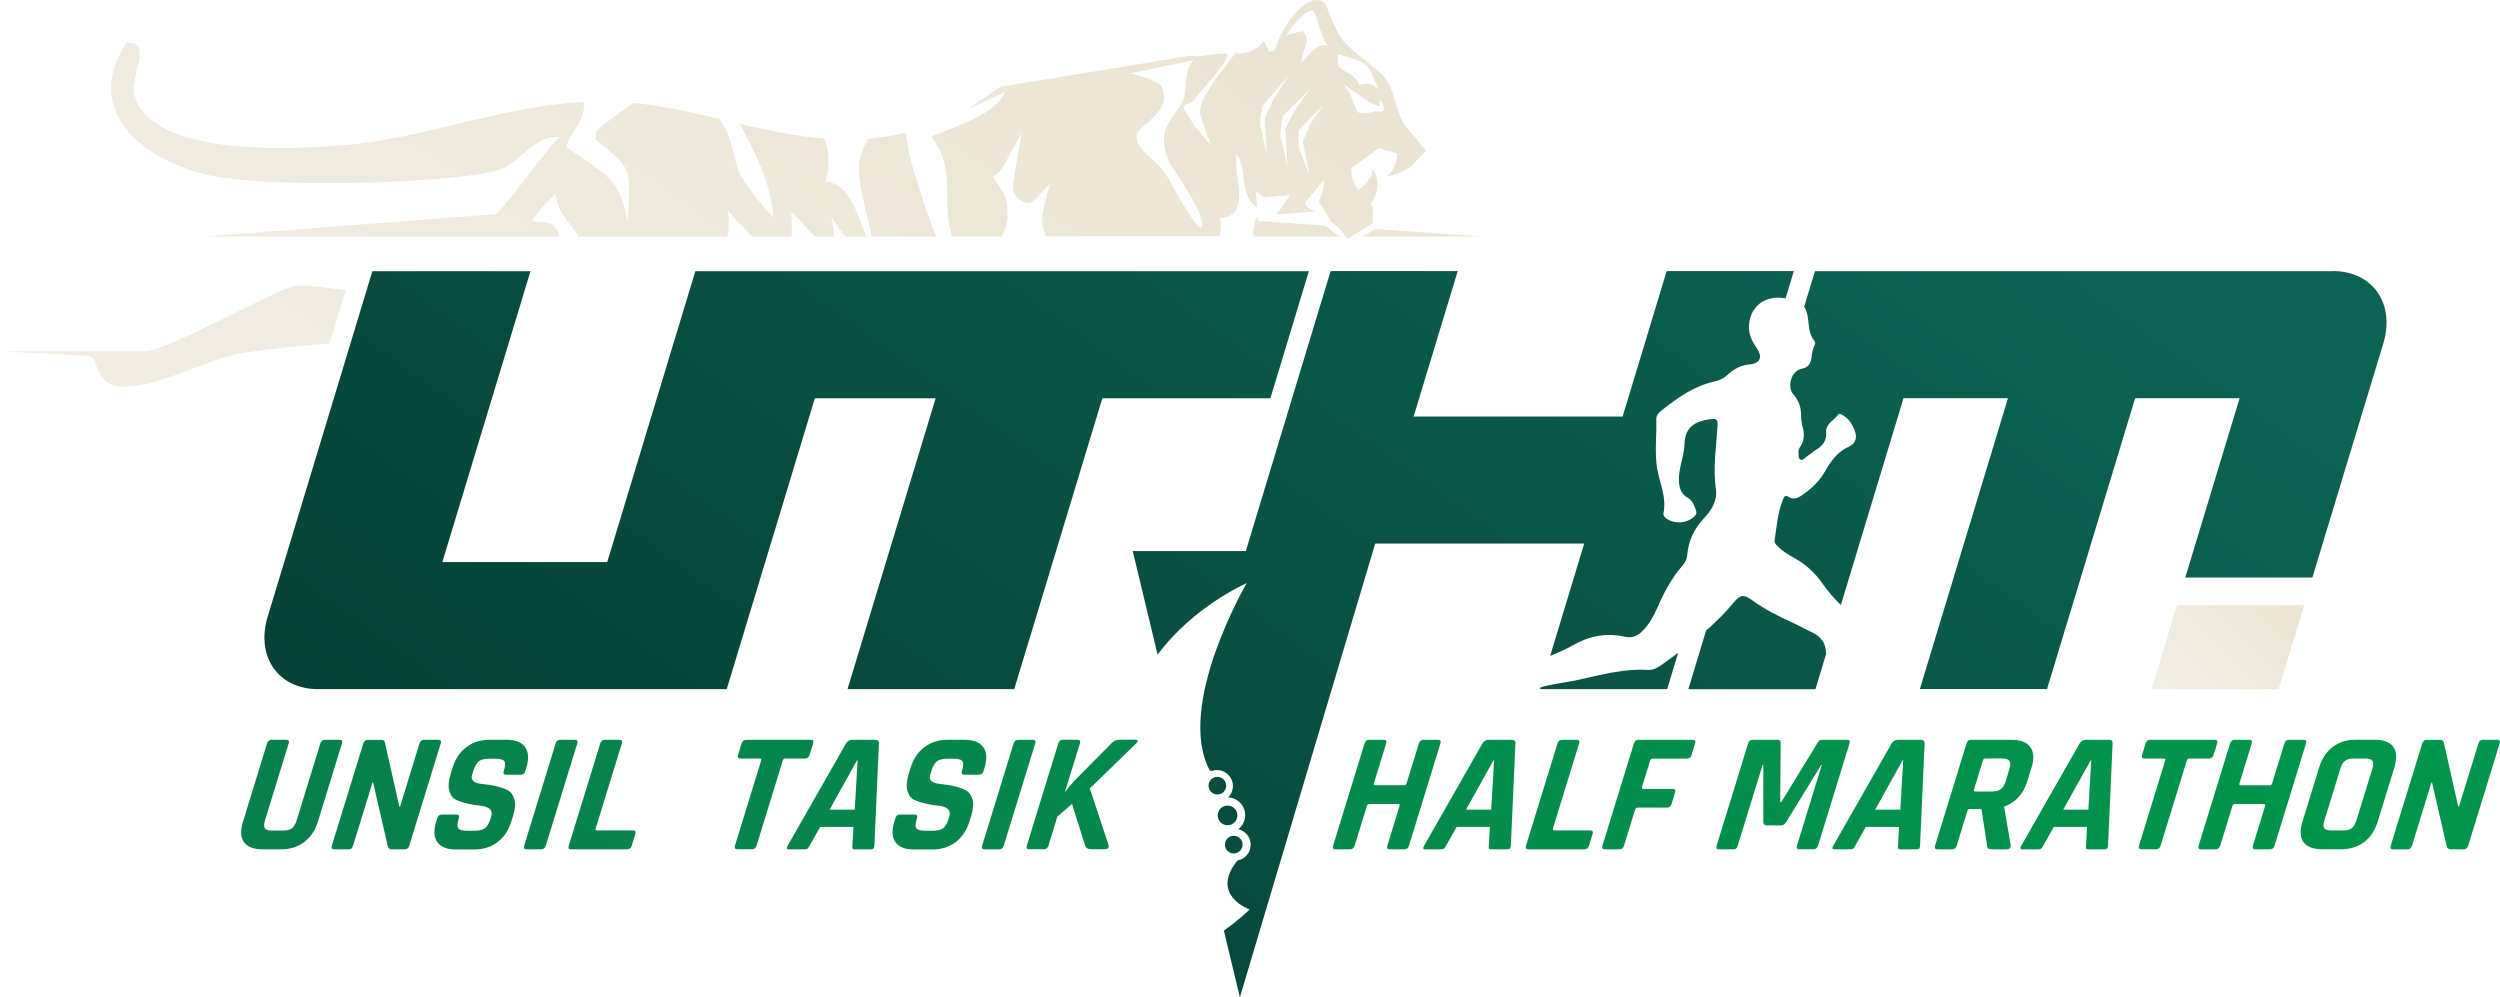
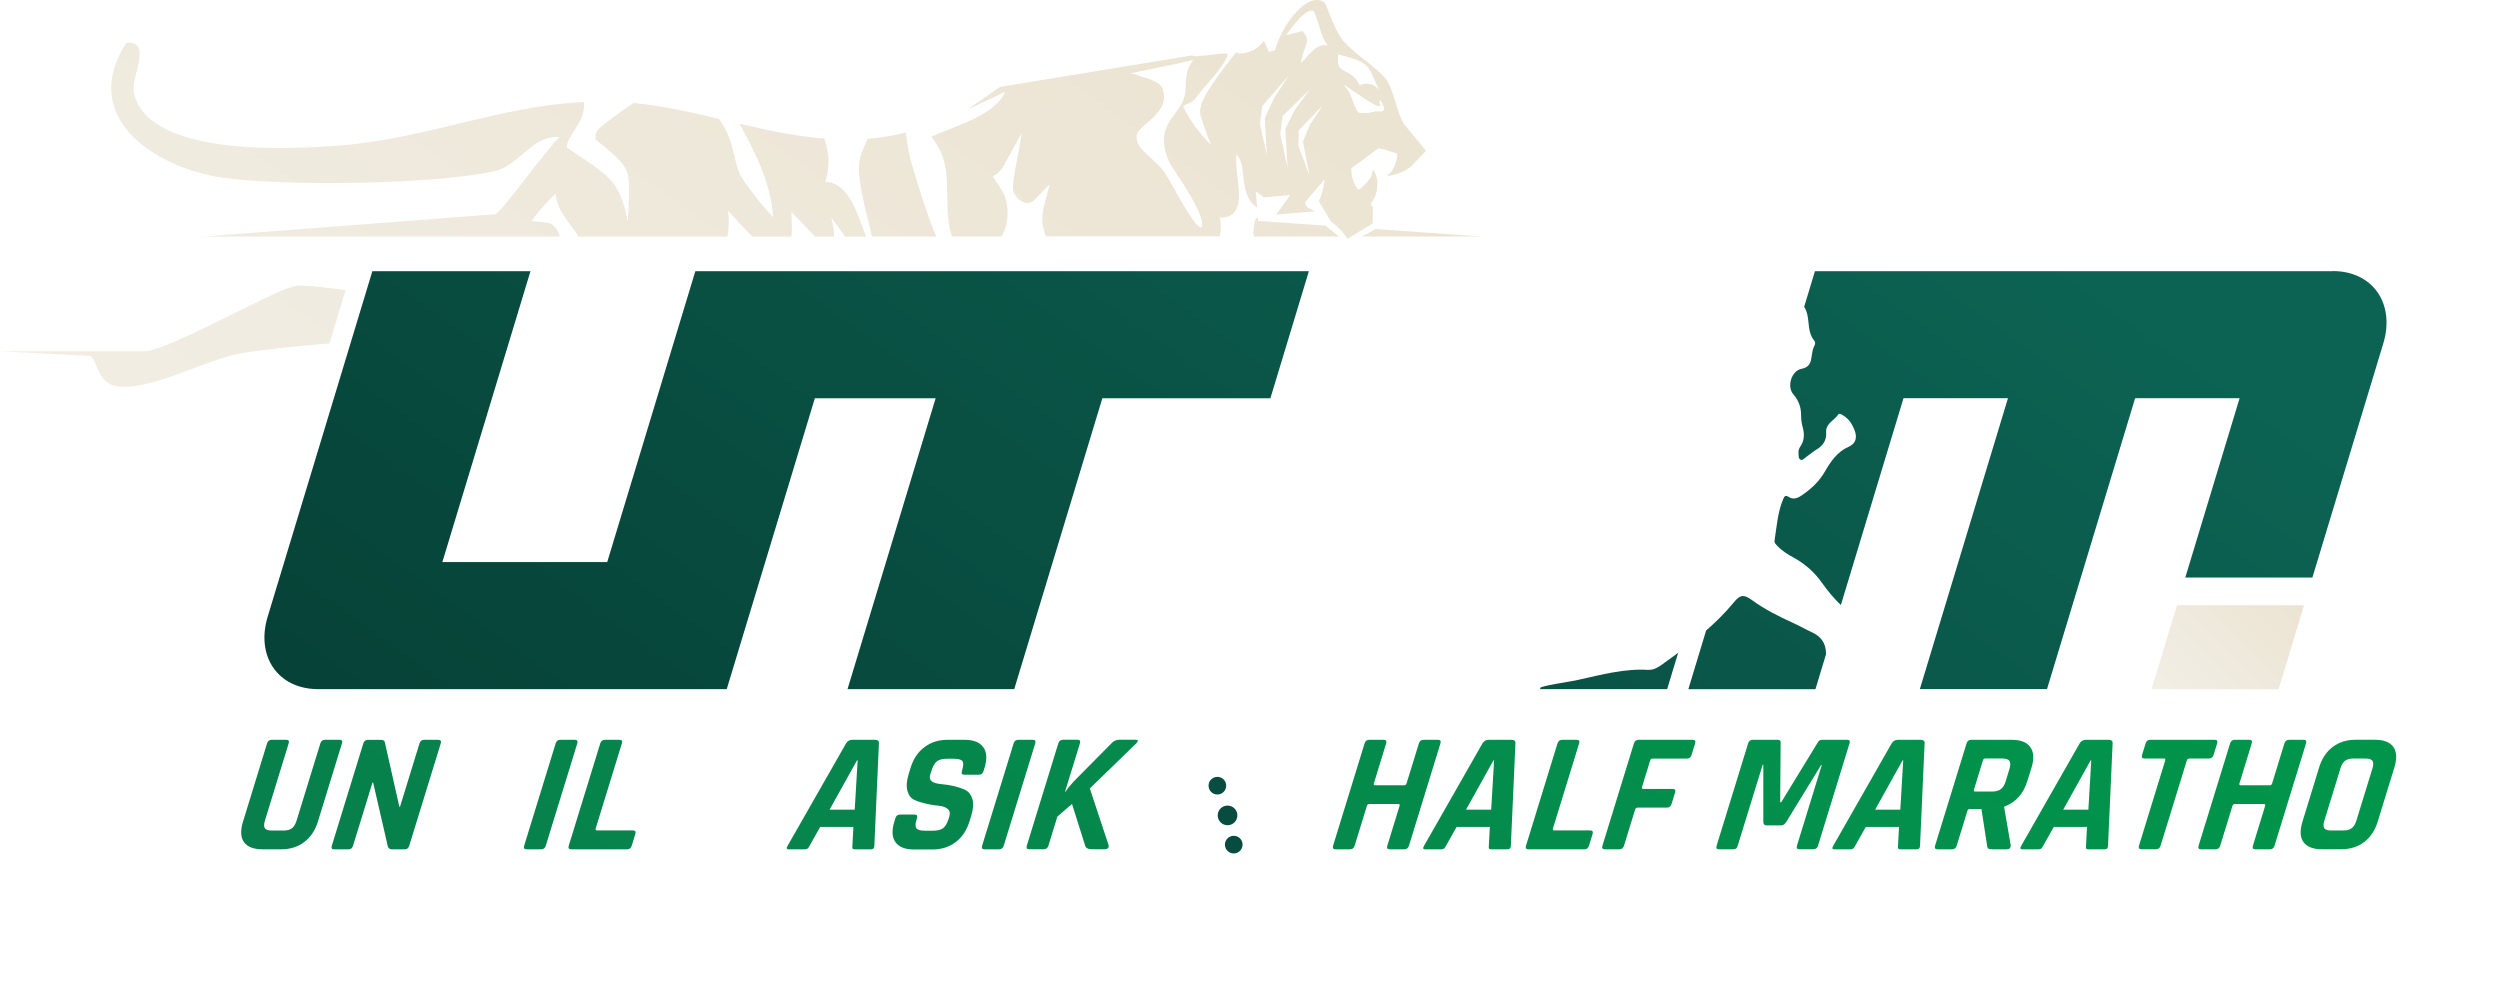
<svg xmlns="http://www.w3.org/2000/svg" xmlns:xlink="http://www.w3.org/1999/xlink" id="Layer_1" data-name="Layer 1" viewBox="0 0 447.48 178.52">
  <defs>
    <style>
      .cls-1 {
        fill: url(#linear-gradient-15);
      }

      .cls-2 {
        fill: url(#linear-gradient-13);
      }

      .cls-3 {
        fill: url(#linear-gradient-28);
      }

      .cls-4 {
        fill: url(#linear-gradient-2);
      }

      .cls-5 {
        fill: url(#linear-gradient-25);
      }

      .cls-6 {
        fill: url(#linear-gradient-10);
      }

      .cls-7 {
        fill: url(#linear-gradient-12);
      }

      .cls-8 {
        fill: url(#linear-gradient-27);
      }

      .cls-9 {
        fill: url(#linear-gradient-37);
      }

      .cls-10 {
        fill: url(#linear-gradient-26);
      }

      .cls-11 {
        fill: url(#linear-gradient-4);
      }

      .cls-12 {
        fill: url(#linear-gradient-35);
      }

      .cls-13 {
        fill: url(#linear-gradient-30);
      }

      .cls-14 {
        fill: url(#linear-gradient-3);
      }

      .cls-15 {
        fill: url(#linear-gradient-34);
      }

      .cls-16 {
        fill: url(#linear-gradient-5);
      }

      .cls-17 {
        fill: url(#linear-gradient-22);
      }

      .cls-18 {
        fill: url(#linear-gradient-24);
      }

      .cls-19 {
        fill: url(#linear-gradient-33);
      }

      .cls-20 {
        fill: url(#linear-gradient-8);
      }

      .cls-21 {
        fill: url(#linear-gradient-14);
      }

      .cls-22 {
        fill: url(#linear-gradient-29);
      }

      .cls-23 {
        fill: url(#linear-gradient-20);
      }

      .cls-24 {
        fill: url(#linear-gradient-17);
      }

      .cls-25 {
        fill: url(#linear-gradient-7);
      }

      .cls-26 {
        fill: url(#linear-gradient-9);
      }

      .cls-27 {
        fill: url(#linear-gradient-11);
      }

      .cls-28 {
        fill: url(#linear-gradient-19);
      }

      .cls-29 {
        fill: url(#linear-gradient-6);
      }

      .cls-30 {
        fill: url(#linear-gradient-36);
      }

      .cls-31 {
        fill: url(#linear-gradient-21);
      }

      .cls-32 {
        fill: url(#linear-gradient-32);
      }

      .cls-33 {
        fill: url(#linear-gradient-16);
      }

      .cls-34 {
        fill: url(#linear-gradient);
      }

      .cls-35 {
        fill: url(#linear-gradient-23);
      }

      .cls-36 {
        fill: url(#linear-gradient-31);
      }

      .cls-37 {
        fill: url(#linear-gradient-18);
      }
    </style>
    <linearGradient id="linear-gradient" x1="277.41" y1="-22.02" x2="72.5" y2="262.75" gradientUnits="userSpaceOnUse">
      <stop offset="0" stop-color="#eae1cd" />
      <stop offset="1" stop-color="#f5f4f0" />
    </linearGradient>
    <linearGradient id="linear-gradient-2" x1="292.81" y1="-10.94" x2="87.91" y2="273.83" xlink:href="#linear-gradient" />
    <linearGradient id="linear-gradient-3" x1="175.43" y1="-95.4" x2="-29.48" y2="189.37" xlink:href="#linear-gradient" />
    <linearGradient id="linear-gradient-4" x1="227.37" y1="-58.03" x2="22.46" y2="226.74" xlink:href="#linear-gradient" />
    <linearGradient id="linear-gradient-5" x1="153.97" y1="-110.84" x2="-50.93" y2="173.93" xlink:href="#linear-gradient" />
    <linearGradient id="linear-gradient-6" x1="256.29" y1="-37.21" x2="51.39" y2="247.56" xlink:href="#linear-gradient" />
    <linearGradient id="linear-gradient-7" x1="415.46" y1="99.15" x2="377.27" y2="137.33" xlink:href="#linear-gradient" />
    <linearGradient id="linear-gradient-8" x1="384.47" y1="55.01" x2="179.56" y2="339.78" gradientUnits="userSpaceOnUse">
      <stop offset="0" stop-color="#0c6353" />
      <stop offset="1" stop-color="#04342b" />
    </linearGradient>
    <linearGradient id="linear-gradient-9" x1="368.72" y1="43.68" x2="163.81" y2="328.45" xlink:href="#linear-gradient-8" />
    <linearGradient id="linear-gradient-10" x1="206.12" y1="-73.32" x2="1.21" y2="211.45" gradientUnits="userSpaceOnUse">
      <stop offset="0" stop-color="#00994b" />
      <stop offset="1" stop-color="#0a784d" />
    </linearGradient>
    <linearGradient id="linear-gradient-11" x1="218.05" y1="-64.73" x2="13.15" y2="220.04" xlink:href="#linear-gradient-10" />
    <linearGradient id="linear-gradient-12" x1="229.33" y1="-56.61" x2="24.43" y2="228.16" xlink:href="#linear-gradient-10" />
    <linearGradient id="linear-gradient-13" x1="237.44" y1="-50.78" x2="32.53" y2="233.99" xlink:href="#linear-gradient-10" />
    <linearGradient id="linear-gradient-14" x1="245.14" y1="-45.24" x2="40.24" y2="239.53" xlink:href="#linear-gradient-10" />
    <linearGradient id="linear-gradient-15" x1="260.84" y1="-33.94" x2="55.94" y2="250.83" xlink:href="#linear-gradient-10" />
    <linearGradient id="linear-gradient-16" x1="274" y1="-24.47" x2="69.1" y2="260.3" xlink:href="#linear-gradient-10" />
    <linearGradient id="linear-gradient-17" x1="283.35" y1="-17.74" x2="78.45" y2="267.02" xlink:href="#linear-gradient-10" />
    <linearGradient id="linear-gradient-18" x1="291.45" y1="-11.91" x2="86.55" y2="272.86" xlink:href="#linear-gradient-10" />
    <linearGradient id="linear-gradient-19" x1="300.31" y1="-5.54" x2="95.41" y2="279.23" xlink:href="#linear-gradient-10" />
    <linearGradient id="linear-gradient-20" x1="336.03" y1="20.16" x2="131.13" y2="304.93" xlink:href="#linear-gradient-10" />
    <linearGradient id="linear-gradient-21" x1="349.06" y1="29.54" x2="144.16" y2="314.31" xlink:href="#linear-gradient-10" />
    <linearGradient id="linear-gradient-22" x1="358.03" y1="35.99" x2="153.12" y2="320.76" xlink:href="#linear-gradient-10" />
    <linearGradient id="linear-gradient-23" x1="365.64" y1="41.47" x2="160.74" y2="326.24" xlink:href="#linear-gradient-10" />
    <linearGradient id="linear-gradient-24" x1="382.78" y1="53.8" x2="177.87" y2="338.57" xlink:href="#linear-gradient-10" />
    <linearGradient id="linear-gradient-25" x1="397.31" y1="64.26" x2="192.41" y2="349.03" xlink:href="#linear-gradient-10" />
    <linearGradient id="linear-gradient-26" x1="407.05" y1="71.27" x2="202.15" y2="356.04" xlink:href="#linear-gradient-10" />
    <linearGradient id="linear-gradient-27" x1="419.49" y1="80.22" x2="214.59" y2="364.98" xlink:href="#linear-gradient-10" />
    <linearGradient id="linear-gradient-28" x1="426.42" y1="85.2" x2="221.51" y2="369.97" xlink:href="#linear-gradient-10" />
    <linearGradient id="linear-gradient-29" x1="438.12" y1="93.62" x2="233.21" y2="378.39" xlink:href="#linear-gradient-10" />
    <linearGradient id="linear-gradient-30" x1="449.45" y1="101.77" x2="244.54" y2="386.54" xlink:href="#linear-gradient-10" />
    <linearGradient id="linear-gradient-31" x1="460.86" y1="109.99" x2="255.96" y2="394.75" xlink:href="#linear-gradient-10" />
    <linearGradient id="linear-gradient-32" x1="230.36" y1="-55.88" x2="25.45" y2="228.89" xlink:href="#linear-gradient-8" />
    <linearGradient id="linear-gradient-33" x1="318.71" y1="7.7" x2="113.81" y2="292.47" xlink:href="#linear-gradient-8" />
    <linearGradient id="linear-gradient-34" x1="315.31" y1="5.26" x2="110.41" y2="290.02" xlink:href="#linear-gradient-8" />
    <linearGradient id="linear-gradient-35" x1="322.24" y1="10.24" x2="117.34" y2="295.01" xlink:href="#linear-gradient-8" />
    <linearGradient id="linear-gradient-36" x1="319.03" y1="7.93" x2="114.13" y2="292.7" xlink:href="#linear-gradient-8" />
    <linearGradient id="linear-gradient-37" x1="352.63" y1="32.1" x2="147.72" y2="316.87" xlink:href="#linear-gradient-8" />
  </defs>
  <g>
    <g>
      <g>
        <path class="cls-34" d="M237.23,40.38l2.45,1.96h-15.2l-.17-.78.31-2.15.51-.61s.03.5.04.75l12.05.84Z" />
        <polygon class="cls-4" points="265.22 42.34 243.74 42.34 246.25 41.01 265.22 42.34" />
        <path class="cls-14" d="M147.74,32.53c.87-2.91.68-5.3-.18-7.72-5.13-.41-10.17-1.49-15.19-2.67,3.04,5.52,5.68,10.98,6,16.72-2.07-2.11-5.42-6.54-5.9-7.59-.47-1.07-.75-2.2-1.04-3.39-.49-2.04-1.04-4.32-2.72-6.6-5.11-1.21-10.19-2.36-15.32-2.85-2.86,1.94-5.65,4.05-6.16,4.57-.19.2-.65.65-.63,1.32v.63s.48.41.48.41c.29.25.6.5.93.77,1.8,1.46,4.03,3.29,4.37,5.17.37,2.1.2,4.82.03,7.45-.02.3-.04.59-.05.89-.43-2.18-.96-4.39-2.29-6.44-1.22-1.9-4.52-4.07-6.93-5.66-.59-.39-1.3-.86-1.68-1.13-.02-.96.6-1.92,1.31-3.02.93-1.44,1.97-3.08,1.75-5.13-15.29.74-28.27,6.58-43.56,7.77-9.09.71-33.98,2.07-36.94-9.12-.82-3.12,3.51-9.52-1.4-9.26-8.68,13.35,5.11,22.41,17.27,24.16,10.9,1.56,38.06,1.24,48.69-1.19,4.42-1,6.53-6.42,11.56-6.08-2.04,1.8-10.62,13.81-11.52,13.81l-28.28,2.16-24.14,1.84h64c-.27-.94-.69-1.68-1.35-2.12-.68-.45-1.49-.48-2.27-.52-.68-.03-1.11-.08-1.4-.19.85-1.27,2.82-3.55,4.28-4.85.14,2.34,1.61,4.27,2.77,5.78.51.67,1.03,1.35,1.3,1.9h26.68c.29-1.54.28-3.09.12-4.61,1.35,1.51,2.8,3.1,4.34,4.61h6.95c.17-.78.13-1.78.08-2.91-.02-.43-.05-1.02-.05-1.53.53.54,1.2,1.26,1.79,1.88.94,1,1.74,1.85,2.44,2.56h3.42c-.03-1.17-.27-2.34-.5-3.43.27.36.64.87,1.07,1.47.52.72.98,1.37,1.41,1.96h3.73c-.21-.53-.42-1.1-.63-1.69-1.29-3.56-2.9-7.97-6.63-8.11Z" />
        <path class="cls-11" d="M162.23,24.4c-.03-.23-.07-.45-.1-.68-2.3.59-4.58.95-6.84,1.13-.09.22-.19.44-.3.69-.59,1.3-1.25,2.78-1.24,4.49.01,2.82.77,5.88,1.49,8.83.28,1.15.57,2.32.82,3.48h11.53c-1.6-3.6-3.77-10.86-4.44-13.14-.45-1.53-.68-3.12-.92-4.8Z" />
      </g>
      <path class="cls-16" d="M61.87,51.93l-2.9,9.55c-5.18.37-13.07,1.24-16.05,1.79-6.09,1.12-15.88,6.68-21.87,5.88-.88-.12-1.72-.47-2.34-1.11-.49-.51-.82-1.16-1.12-1.81-.12-.25-.24-.5-.35-.75-.09-.17-.14-.35-.21-.54-.1-.26-.23-.5-.38-.73-.13-.18-.26-.35-.42-.5l-4.2-.22-11.25-.58-.79-.04h26.16c5.04-.69,22.22-10.57,26.32-11.59,1.89-.47,5.69.24,9.39.65Z" />
    </g>
    <path class="cls-29" d="M251.27,22.19c-.2-.38-.4-.78-.58-1.21-.68-1.66-.97-3.03-1.44-4.39-.22-.64-.49-1.28-.86-1.95-.05-.09-.1-.18-.17-.27-1.32-1.97-5.46-4.49-7.57-6.82-1.91-2.11-3.21-6.78-3.5-7.02-2.8-2.33-7.55,3.46-8.93,8.46-.39.08-.76.19-1.11.3-.27-.75-.57-1.4-.91-1.95-.9,1.28-2.36,2.18-4.36,2.24-.2-.07-.39-.14-.6-.23l-.08.21s-.05,0-.07,0c-.1.14-.21.28-.32.41-3.91,5.06-6.25,8.28-5.94,10.46,0,.04,1.13,3.79,1.96,5.48-2.03-1.75-4.47-5.44-5.03-6.94.19-.1.45-.21.63-.29.6-.25,1.23-.52,1.61-1.1,1.09-1.65,5.34-5.75,5.77-7.89-1.02-.45-5.75.78-6.38.23l-34.36,5.63-5.84,4.04c1.61-.73,3.22-1.48,4.79-2.23.63-.3,1.27-.6,1.9-.9-1.33,3.26-6.01,5.12-9.91,6.66-.6.24-1.19.47-1.73.69l-1.51.63.89,1.38c1.88,2.92,1.91,5.96,1.94,9.18.02,1.61.03,3.27.27,4.96.08.59.29,1.41.56,2.35h8.92c1.11-2.02,1.35-4.35.67-6.83-.21-.76-.79-1.64-1.46-2.66-.23-.36-.56-.85-.81-1.27.52-.25,1.11-.65,1.56-1.3.42-.59,1.19-2.03,2.1-3.71.42-.77.98-1.8,1.48-2.69-.1.98-.4,2.56-.69,4.1-.67,3.55-.96,5.33-.78,6.28.13.72,1.28,2.11,2.51,2.11.52,0,1-.24,1.34-.65.25-.22.58-.57,1.09-1.11.37-.39.97-1.03,1.55-1.6-.14.68-.33,1.37-.51,2.06-.46,1.66-.94,3.36-.77,4.99.02.21.25,1.1.58,2.27h31.2c.19-1.12.21-2.26-.05-3.36.13,0,.25.01.37.01,1.16,0,1.84-.5,2.22-.92,1.17-1.33.92-3.52.62-6.07-.17-1.43-.34-2.91-.25-4.2v-.09c.13.1.24.23.36.39.62.86.76,2.15.9,3.51.2,1.8.45,4.25,2.49,5.55-.07-.97-.16-1.92-.27-2.87.83.6,1.43,1.08,1.43,1.08l4.74-.41-2.48,3.48,6.91-.57s-.93-.54-1.39-.76c0,0-.27-.37-.36-.85l3.45-4.11s-.03,1.79-1,3.94l2.19,3.59c.36.27.7.55,1.03.85.6.54,1.15,1.14,1.62,1.81.1.15.2.3.29.45l.73-.45,2.39-1.46,1.35-.82c.06-.11.09-1.98.06-2.66,0,0,.01,0,.02,0,0-.11,0-.19-.01-.22-.05-.29-.42-.4-.39-.59,0-.08.72-1.16.84-1.49.48-1.3.53-3.23-.22-4.43-.04-.06-.07-.2-.15-.19-.03,0-.06,0-.1.06-.03.04-.14.77-.25,1.01-.3.67-1.24,1.66-1.83,2.13-.21.17-.35.25-.46.26-.17,0-.27-.21-.5-.59-.55-.9-.82-2.12-.8-3.17l4.78-3.54c.06-.05.14-.05.21-.05.33.01,3.16.85,3.26,1.01-.09,1.17-.51,2.5-1.28,3.4-.2.23-.62.38-.45.56,0,0,.01,0,.02,0h0c1.48-.28,3.05-.77,4.21-1.77.14-.12.43-.47.65-.73v.02s.34-.34.34-.34c.04-.01.08-.02.14-.02,0-.05,0-.09.02-.14l1.49-1.56-3.98-4.81ZM215.13,40.62s-.03.1-.21.15c-1.16-.51-3.69-5.06-4.78-7.03-.68-1.22-1.27-2.28-1.71-2.91-.65-.92-1.53-1.71-2.37-2.48-1.85-1.68-2.97-2.79-2.52-4.43.14-.5,1.04-1.28,1.77-1.9,1.5-1.3,3.54-3.06,2.93-5.53-.07-1.66-2.16-2.29-4.57-3-.36-.11-.83-.25-1.28-.39.91-.2,2.06-.43,3.14-.64,3.31-.66,6.08-1.22,8.08-1.74-.42.58-.86,1.2-1.05,1.92-.25.91-.28,1.79-.33,2.65-.03.85-.07,1.66-.32,2.35-.37,1.03-.96,1.82-1.58,2.66-1.43,1.93-3.06,4.12-1.07,8.67.13.3.4.72,1.07,1.71,4.55,6.77,5.12,9.15,4.79,9.96ZM226.76,27.77l-1.24-5.64.41-3.14,4.72-5.44-2.62,4.05-1.64,3.53.37,6.64ZM230.06,23.08l.41,6.94-1.32-6.04.42-3.19,4.91-4.84-2.73,3.74-1.7,3.38ZM236.7,18.95l-1.17,1.77-1.04,1.57-1.28,3.05,1.19,6.13-1.98-5.31.04-2.83,2.81-2.92,1.41-1.47.04-.04-.03.05ZM237.16,8.06c-.24,0-.47.03-.69.1-1.09.31-1.96,1.32-2.74,2.21-.23.27-.57.65-.85.92.02-.52.25-1.41.7-2.68.35-.99.56-1.6.13-2.25l-.53-.81-2.98.75c1.43-2.05,3.35-4.41,4.61-4.41.1,0,.19.02.28.07.3.26.72,1.69.98,2.54.02.06.03.12.05.18h0c.4,1.38.81,2.66,1.57,3.46-.17-.03-.34-.06-.51-.06ZM239.49,10.78c0-.13,0-.26,0-.41l.03-.68c.49.17,1,.32,1.53.46.61.18,1.22.34,1.78.56.85.33,1.6.78,2.16,1.51t0,0c.13.18.25.37.36.58l.84,1.88.62,1.39c-.67-.78-1.51-1.23-2.64-1.05-.27.04-.53.13-.8.24-.56-1.39-1.66-1.99-2.48-2.43-.94-.52-1.41-.78-1.43-2.05ZM246.25,19.93c-.38.03-.87.24-1.33.28-.36.02-1.47.05-1.76-.08-.45-.2-1.24-2.84-1.59-3.48-.3-.55-.75-.98-1.07-1.52l4.33,2.92c.34.15,1.91,1.18,2.16.93.1-.1-.27-1.32.1-1.01.05.04.57.98.59,1.09.26,1.26-.82.81-1.43.87Z" />
  </g>
  <polygon class="cls-25" points="389.66 108.33 385.11 123.36 407.86 123.36 412.41 108.33 389.66 108.33" />
  <path class="cls-20" d="M417.57,48.54h-92.71l-1.93,6.38c.26.38.44.85.58,1.46.33,1.51.1,3.23,1.2,4.56.21.25.25.58.08.89-.39.72-.45,1.54-.58,2.33-.17,1.05-.63,1.64-1.76,1.86-1.77.33-2.66,3.14-1.48,4.53.96,1.11,1.43,2.34,1.41,3.81,0,.71.1,1.44.29,2.13.34,1.23.3,2.38-.44,3.47-.2.28-.35.68-.32,1,.05.46-.08,1.1.39,1.33.35.17.7-.3,1.03-.52.59-.4,1.14-.88,1.74-1.26,1.21-.73,1.9-1.65,1.8-3.17-.11-1.55,1.5-2.11,2.2-3.2.2-.29,1.25.42,1.73.93.53.54.87,1.24,1.16,1.96.51,1.29.2,2.38-1.05,2.93-2.08.92-3.23,2.65-4.29,4.48-1.04,1.8-2.5,3.14-4.2,4.28-.72.48-1.47.74-2.26.23-.65-.43-.8-.05-1.02.48-.98,2.35-1.12,4.87-1.51,7.33-.07.41.23.65.47.92.83.9,1.87,1.54,2.93,2.12,2.04,1.12,3.74,2.61,5.08,4.51,1.02,1.44,2.12,2.79,3.39,3.99l11.21-37.02h18.7l-15.77,52.06h22.76l15.77-52.06h18.7l-9.72,32.1h22.75l12.69-41.9c2.16-7.14-1.9-12.96-9.03-12.96Z" />
  <path class="cls-26" d="M326.84,116.82c-.06-1.74-.94-2.93-2.52-3.65-1.18-.54-2.32-1.2-3.5-1.73-2.5-1.14-4.93-2.36-7.16-3.98-1.53-1.1-2.14-1.08-3.33.37-1.51,1.83-3.19,3.49-4.95,5.03l-3.18,10.5h22.75l1.9-6.28c0-.08-.02-.17-.02-.26Z" />
  <g>
    <path class="cls-6" d="M60.74,132.42h-2.56c-.43,0-.71.21-.84.64l-4.25,13.81c-.2.65-.48,1.11-.83,1.38-.36.28-.87.41-1.52.41h-2.1c-.63,0-1.04-.14-1.23-.41-.19-.27-.19-.74.01-1.38l4.25-13.81c.13-.43-.01-.64-.44-.64h-2.59c-.43,0-.71.21-.84.64l-4.3,13.99c-.5,1.61-.44,2.84.18,3.69.61.85,1.72,1.28,3.32,1.28h3.35c1.58,0,2.95-.43,4.1-1.3s1.97-2.09,2.46-3.68l4.31-14.02c.13-.41-.03-.61-.48-.61Z" />
    <path class="cls-27" d="M78.46,132.42h-2.53c-.43,0-.71.21-.84.64l-3.49,11.34h-.12l-2.6-11.55c-.05-.28-.3-.42-.72-.42h-2.29c-.43,0-.71.21-.84.64l-5.64,18.32c-.13.43.01.64.44.64h2.53c.42,0,.7-.21.83-.64l3.48-11.31h.12l2.61,11.34c.08.4.34.61.79.61h2.22c.43,0,.71-.21.84-.64l5.64-18.32c.13-.43-.02-.64-.44-.64Z" />
-     <path class="cls-7" d="M94,133.73c-.63-.88-1.74-1.31-3.35-1.31h-3.05c-1.58,0-2.96.43-4.12,1.31-1.17.87-1.99,2.1-2.48,3.69l-.33,1.07c-.39,1.26-.47,2.29-.24,3.1.23.8.66,1.34,1.29,1.61.63.28,1.33.5,2.1.67s1.5.29,2.19.35c.69.06,1.23.25,1.61.57.38.31.48.77.3,1.36l-.11.37c-.26.83-.59,1.4-1,1.71-.41.31-1.01.46-1.8.46h-1.43c-.81,0-1.33-.14-1.55-.43-.21-.28-.2-.81.03-1.58l.07-.24c.13-.42-.01-.64-.44-.64h-2.59c-.42,0-.7.21-.83.64l-.19.61c-.49,1.58-.42,2.82.2,3.69.63.87,1.73,1.31,3.32,1.31h3.32c1.59,0,2.96-.44,4.12-1.31,1.17-.87,1.99-2.11,2.48-3.69l.32-1.03c.38-1.22.45-2.22.21-3-.24-.78-.66-1.33-1.28-1.63-1.17-.55-2.6-.89-4.29-1.04-1.62-.14-2.29-.69-1.99-1.64l.18-.58c.28-.92.62-1.53,1.01-1.85.39-.31,1-.47,1.84-.47h1.19c.81,0,1.33.14,1.55.42.21.29.2.82-.04,1.62l-.06.18c-.13.43.02.64.44.64h2.59c.42,0,.7-.21.83-.64l.18-.58c.49-1.58.42-2.81-.2-3.69Z" />
    <path class="cls-2" d="M102.88,132.42h-2.59c-.42,0-.7.21-.83.64l-5.64,18.32c-.13.43.01.64.44.64h2.59c.43,0,.71-.21.84-.64l5.64-18.32c.13-.43-.02-.64-.44-.64Z" />
    <path class="cls-21" d="M113.31,148.64h-6.43c-.24,0-.33-.11-.26-.34l4.69-15.24c.13-.43-.01-.64-.44-.64h-2.59c-.43,0-.71.21-.84.64l-5.64,18.32c-.13.43.02.64.44.64h10.03c.4,0,.67-.21.8-.64l.64-2.07c.14-.45,0-.67-.4-.67Z" />
  </g>
  <g>
-     <path class="cls-1" d="M145.11,132.42h-11.53c-.43,0-.71.21-.84.64l-.64,2.07c-.13.43.02.64.44.64h3.48c.22,0,.3.11.23.33l-4.7,15.27c-.13.43.02.64.47.64h2.56c.43,0,.71-.21.84-.64l4.7-15.27c.07-.22.22-.33.47-.33h3.48c.43,0,.71-.21.84-.64l.64-2.07c.13-.43-.02-.64-.44-.64Z" />
    <path class="cls-33" d="M156.6,132.42h-4.05c-.47,0-.84.21-1.11.64l-10.46,18.32c-.25.43-.2.64.17.64h2.93c.2,0,.37-.05.48-.14.12-.09.24-.26.36-.51l1.88-3.35h5.95l-.18,3.35c-.03.25-.02.41.03.51.05.09.19.14.41.14h2.93c.37,0,.55-.21.56-.64l.82-18.32c.03-.43-.21-.64-.72-.64ZM153,144.92h-4.51l4.9-8.81h.12l-.52,8.81Z" />
    <path class="cls-24" d="M175.98,133.73c-.62-.88-1.74-1.31-3.34-1.31h-3.05c-1.58,0-2.96.43-4.12,1.31-1.17.87-1.99,2.1-2.48,3.69l-.33,1.07c-.39,1.26-.46,2.29-.23,3.1.23.8.66,1.34,1.29,1.61.62.28,1.33.5,2.1.67s1.5.29,2.19.35c.69.06,1.23.25,1.61.57.38.31.48.77.3,1.36l-.11.37c-.26.83-.59,1.4-1,1.71-.4.31-1.01.46-1.8.46h-1.43c-.81,0-1.33-.14-1.55-.43-.22-.28-.21-.81.03-1.58l.08-.24c.13-.42-.02-.64-.44-.64h-2.59c-.43,0-.71.21-.84.64l-.19.61c-.49,1.58-.42,2.82.2,3.69.62.87,1.73,1.31,3.32,1.31h3.32c1.58,0,2.96-.44,4.12-1.31,1.16-.87,1.99-2.11,2.48-3.69l.32-1.03c.38-1.22.44-2.22.21-3-.24-.78-.67-1.33-1.28-1.63-1.17-.55-2.6-.89-4.29-1.04-1.62-.14-2.29-.69-1.99-1.64l.18-.58c.28-.92.61-1.53,1.01-1.85.39-.31,1-.47,1.84-.47h1.19c.81,0,1.33.14,1.55.42.21.29.2.82-.04,1.62l-.05.18c-.13.43.01.64.44.64h2.59c.43,0,.71-.21.84-.64l.18-.58c.49-1.58.42-2.81-.2-3.69Z" />
    <path class="cls-37" d="M184.86,132.42h-2.59c-.43,0-.71.21-.84.64l-5.64,18.32c-.13.43.01.64.44.64h2.59c.43,0,.71-.21.84-.64l5.64-18.32c.13-.43-.01-.64-.44-.64Z" />
    <path class="cls-28" d="M203.66,132.61c0-.13-.13-.2-.35-.2h-2.99c-.53,0-.99.21-1.38.64l-6.73,6.8c-.71.77-1.21,1.4-1.53,1.89h-.06l2.68-8.69c.13-.43-.02-.64-.44-.64h-2.59c-.42,0-.71.21-.84.64l-5.64,18.32c-.13.43.01.64.44.64h2.59c.43,0,.71-.21.84-.64l1.6-5.21,2.62-2.26,2.36,7.47c.11.43.52.64,1.23.64h2.23c.28,0,.49-.07.62-.2s.17-.32.1-.57l-3.35-10.12,8.26-8.01c.22-.2.33-.38.32-.51Z" />
  </g>
  <g>
    <path class="cls-23" d="M257.39,132.42h-2.59c-.42,0-.7.21-.83.64l-2.21,7.17c-.07.22-.21.33-.44.33h-5.15c-.24,0-.33-.11-.26-.33l2.2-7.17c.13-.43-.01-.64-.44-.64h-2.59c-.42,0-.7.21-.83.64l-5.64,18.32c-.13.43.01.64.44.64h2.59c.42,0,.7-.21.83-.64l2.19-7.13c.07-.22.23-.34.47-.34h5.15c.22,0,.3.11.23.34l-2.19,7.13c-.13.43.01.64.44.64h2.59c.43,0,.71-.21.84-.64l5.64-18.32c.13-.43-.02-.64-.44-.64Z" />
    <path class="cls-31" d="M270.52,132.42h-4.06c-.47,0-.84.21-1.11.64l-10.45,18.32c-.25.43-.2.64.17.64h2.93c.2,0,.36-.05.48-.14.12-.09.24-.26.35-.51l1.89-3.35h5.95l-.18,3.35c-.03.24-.02.41.03.51.05.09.19.14.41.14h2.93c.37,0,.56-.21.57-.64l.82-18.32c.03-.43-.21-.64-.72-.64ZM266.92,144.92h-4.51l4.9-8.81h.12l-.52,8.81Z" />
    <path class="cls-17" d="M284.65,148.64h-6.43c-.24,0-.33-.11-.26-.34l4.69-15.24c.13-.43-.01-.64-.44-.64h-2.59c-.43,0-.71.21-.84.64l-5.64,18.32c-.13.43.02.64.44.64h10.03c.4,0,.67-.21.8-.64l.64-2.07c.14-.45,0-.67-.4-.67Z" />
    <path class="cls-35" d="M303.02,132.42h-9.72c-.43,0-.71.21-.84.64l-5.64,18.32c-.13.43.02.64.44.64h2.59c.42,0,.7-.21.83-.64l2-6.49c.07-.22.22-.33.47-.33h5.21c.42,0,.71-.22.84-.67l.63-2.04c.13-.43-.01-.64-.44-.64h-5.22c-.24,0-.33-.12-.25-.37l1.45-4.73c.07-.22.23-.33.47-.33h6.13c.4,0,.67-.21.8-.64l.64-2.07c.13-.43,0-.64-.41-.64Z" />
  </g>
  <g>
    <path class="cls-18" d="M330.62,132.42h-4.51c-.32,0-.56.14-.71.42l-6.58,10.76h-.18l.08-10.76c-.01-.28-.17-.42-.45-.42h-4.54c-.42,0-.7.21-.83.64l-5.64,18.32c-.13.43.01.64.44.64h2.5c.26,0,.45-.05.56-.14.11-.09.2-.26.28-.51l4.46-14.48h.12v10.24c.01.41.2.61.59.61h2.56c.39,0,.7-.2.95-.61l6.25-10.21h.12l-4.45,14.45c-.13.43.01.64.44.64h2.5c.42,0,.7-.21.83-.64l5.64-18.32c.13-.43-.01-.64-.44-.64Z" />
    <path class="cls-5" d="M343.76,132.42h-4.06c-.47,0-.84.21-1.11.64l-10.45,18.32c-.25.43-.2.64.17.64h2.93c.2,0,.36-.05.48-.14.12-.09.24-.26.35-.51l1.89-3.35h5.95l-.18,3.35c-.03.24-.02.41.03.51.05.09.19.14.41.14h2.93c.37,0,.56-.21.57-.64l.82-18.32c.03-.43-.21-.64-.72-.64ZM340.15,144.92h-4.51l4.9-8.81h.12l-.52,8.81Z" />
    <path class="cls-10" d="M363.41,133.73c-.62-.88-1.73-1.31-3.32-1.31h-7.25c-.43,0-.71.21-.84.64l-5.64,18.32c-.13.43.02.64.44.64h2.59c.43,0,.71-.21.84-.64l1.92-6.25c.07-.22.22-.33.47-.33h2.04l1.02,6.58c.02.27.1.44.24.52.14.08.39.12.76.12h2.47c.53,0,.78-.24.75-.73l-1.17-6.8.03-.12c2.04-.75,3.41-2.28,4.12-4.57l.74-2.38c.49-1.58.42-2.81-.21-3.69ZM359.7,137.56l-.73,2.38c-.19.61-.48,1.05-.87,1.33-.39.28-.91.41-1.56.41h-2.99c-.22,0-.3-.11-.23-.34l1.61-5.25c.07-.22.21-.33.44-.33h2.99c.65,0,1.08.14,1.3.42.21.29.22.74.03,1.37Z" />
    <path class="cls-8" d="M377.41,132.42h-4.06c-.47,0-.84.21-1.11.64l-10.45,18.32c-.25.43-.2.64.17.64h2.93c.2,0,.36-.05.48-.14.12-.09.24-.26.35-.51l1.89-3.35h5.95l-.18,3.35c-.03.24-.02.41.03.51.05.09.19.14.41.14h2.93c.37,0,.56-.21.57-.64l.82-18.32c.03-.43-.21-.64-.72-.64ZM373.81,144.92h-4.51l4.9-8.81h.12l-.52,8.81Z" />
    <path class="cls-3" d="M396.41,132.42h-11.53c-.42,0-.71.21-.83.64l-.64,2.07c-.13.43.01.64.44.64h3.48c.22,0,.3.11.23.33l-4.7,15.27c-.13.43.02.64.47.64h2.56c.43,0,.71-.21.84-.64l4.7-15.27c.07-.22.23-.33.47-.33h3.48c.42,0,.7-.21.83-.64l.64-2.07c.13-.43-.01-.64-.44-.64Z" />
    <path class="cls-22" d="M412.32,132.42h-2.59c-.43,0-.71.21-.84.64l-2.2,7.17c-.07.22-.21.33-.44.33h-5.15c-.24,0-.33-.11-.26-.33l2.2-7.17c.13-.43-.01-.64-.44-.64h-2.59c-.43,0-.71.21-.84.64l-5.64,18.32c-.13.43.01.64.44.64h2.59c.43,0,.71-.21.84-.64l2.19-7.13c.07-.22.22-.34.47-.34h5.15c.22,0,.3.11.23.34l-2.19,7.13c-.13.43.01.64.44.64h2.59c.43,0,.71-.21.84-.64l5.64-18.32c.13-.43-.01-.64-.44-.64Z" />
    <path class="cls-13" d="M428.39,133.69c-.61-.85-1.72-1.28-3.32-1.28h-3.42c-1.6,0-2.98.42-4.11,1.28-1.14.85-1.95,2.09-2.44,3.69l-2.97,9.66c-.5,1.61-.44,2.84.18,3.69.61.85,1.72,1.28,3.32,1.28h3.41c1.6,0,2.98-.43,4.11-1.28,1.14-.85,1.95-2.08,2.45-3.69l2.97-9.66c.49-1.6.43-2.84-.18-3.69ZM424.64,137.56l-2.86,9.3c-.2.65-.48,1.11-.84,1.38-.36.28-.86.41-1.51.41h-2.16c-.65,0-1.07-.14-1.25-.41-.18-.27-.17-.74.03-1.38l2.86-9.3c.2-.65.48-1.11.82-1.38.35-.27.85-.41,1.5-.41h2.16c.65,0,1.07.14,1.26.41s.19.74-.01,1.38Z" />
-     <path class="cls-36" d="M446.99,132.42h-2.53c-.43,0-.71.21-.84.64l-3.49,11.34h-.12l-2.6-11.55c-.05-.28-.29-.42-.72-.42h-2.29c-.43,0-.71.21-.84.64l-5.64,18.32c-.13.43.01.64.44.64h2.53c.42,0,.7-.21.83-.64l3.48-11.31h.12l2.61,11.34c.08.4.34.61.79.61h2.22c.43,0,.71-.21.84-.64l5.64-18.32c.13-.43-.02-.64-.44-.64Z" />
  </g>
  <path class="cls-32" d="M124.46,48.54l-15.77,52.06h-29.51l15.77-52.06h-28.3l-18.74,61.85c-2.16,7.14,1.89,12.96,9.03,12.96h73.14l15.77-52.06h21.62l-15.77,52.06h29.84l15.77-52.06h30.08l6.89-22.75h-109.84Z" />
  <g>
    <g>
-       <path class="cls-19" d="M321.08,48.54l-1.48,4.86c-.46-.08-.92-.12-1.4-.12-2.96.02-5.05,2.11-5.15,5.08-.06,1.54.57,2.75,1.4,3.96,1.12,1.64.59,2.75-1.32,2.91-1.5.13-2.75.8-3.83,1.79-.68.64-1.44,1.05-2.34,1.25-3.67.78-6.63,2.88-9.49,5.15-.54.43-1.04.91-1.01,1.66.11,2.91-.32,5.82.15,8.73.44,2.66,1.74,5.2,1.14,8.02-.09.42.2.75.56,1,1.51,1.06,3.82.83,5.07-.5.28-.31.33-.62.19-.98-.31-.84-.61-1.75-1.43-2.22-1.32-.75-1.62-1.93-1.63-3.3-.02-2.15.93-4.16.99-6.22.08-3.17,1.81-4.17,4.53-4.56,1.04-.14,1.47-.12,1.4,1.09-.2,3.8-.88,7.59-.28,11.4.25,2.14-.78,3.74-2.13,5.2-1.75,1.86-2.8,4.03-3.02,6.59-.05.68-.32,1.3-.78,1.82-2.03,2.33-3.45,5.02-4.66,7.83-.61,1.41-1.38,2.72-2.44,3.84-.89.95-1.91,1.47-3.25,1.16-3.31-.75-6.33-.18-9.3,1.5-1.32.75-2.72,1.35-4.11,1.94l6.1-20.12h-37.41l-24.22,81.2-2.87-11.93c2.83-1.97,4.6-3.78,4.6-3.78,0,0-7.18-2.56-2.17-8.77,1.2-.21,2.19-1.18,2.35-2.46.19-1.47-.78-2.82-2.2-3.14.65-.5,1.1-1.25,1.21-2.12.22-1.75-1.01-3.33-2.76-3.55-.09,0-.17-.01-.26-.02.44-.43.75-1.01.83-1.68.2-1.56-.91-2.99-2.48-3.19-.43-.05-.86,0-1.25.13-.23-.05-.38-.07-.38-.07-6.23-11.58,6.6-33.55,6.6-33.55,0,0-9.57,4.17-15.95,12.81l-4.45-18.54h20.24l15.18-50.12h22.75l-7.89,26.03h37.41l7.88-26.03h22.76Z" />
      <g>
        <circle class="cls-15" cx="217.9" cy="140.63" r="1.58" />
        <circle class="cls-12" cx="220.83" cy="151.18" r="1.58" />
        <circle class="cls-30" cx="219.72" cy="145.95" r="1.76" />
      </g>
    </g>
    <path class="cls-9" d="M295.12,119.91c-4.33-.29-8.45.86-12.6,1.77-1.79.39-3.62.62-5.42,1-.45.09-.89.21-1.34.35l-.1.32h22.75l1.97-6.51c-.93.69-1.87,1.38-2.81,2.05-.75.53-1.53,1.05-2.44,1Z" />
  </g>
</svg>